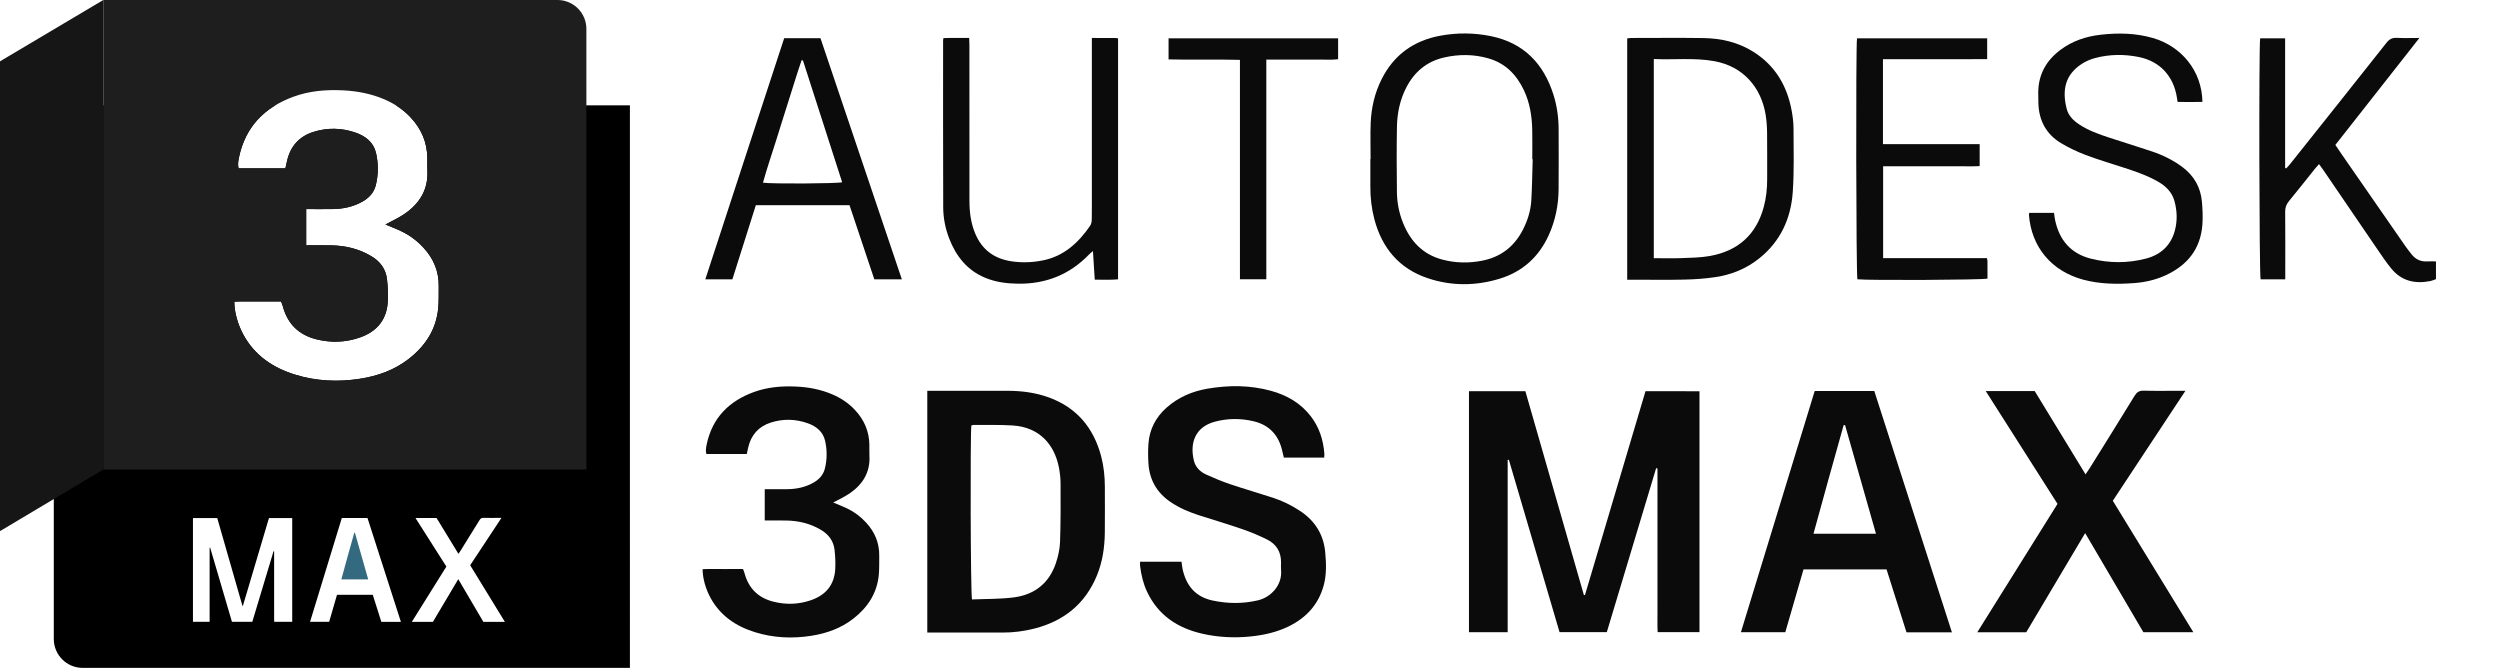
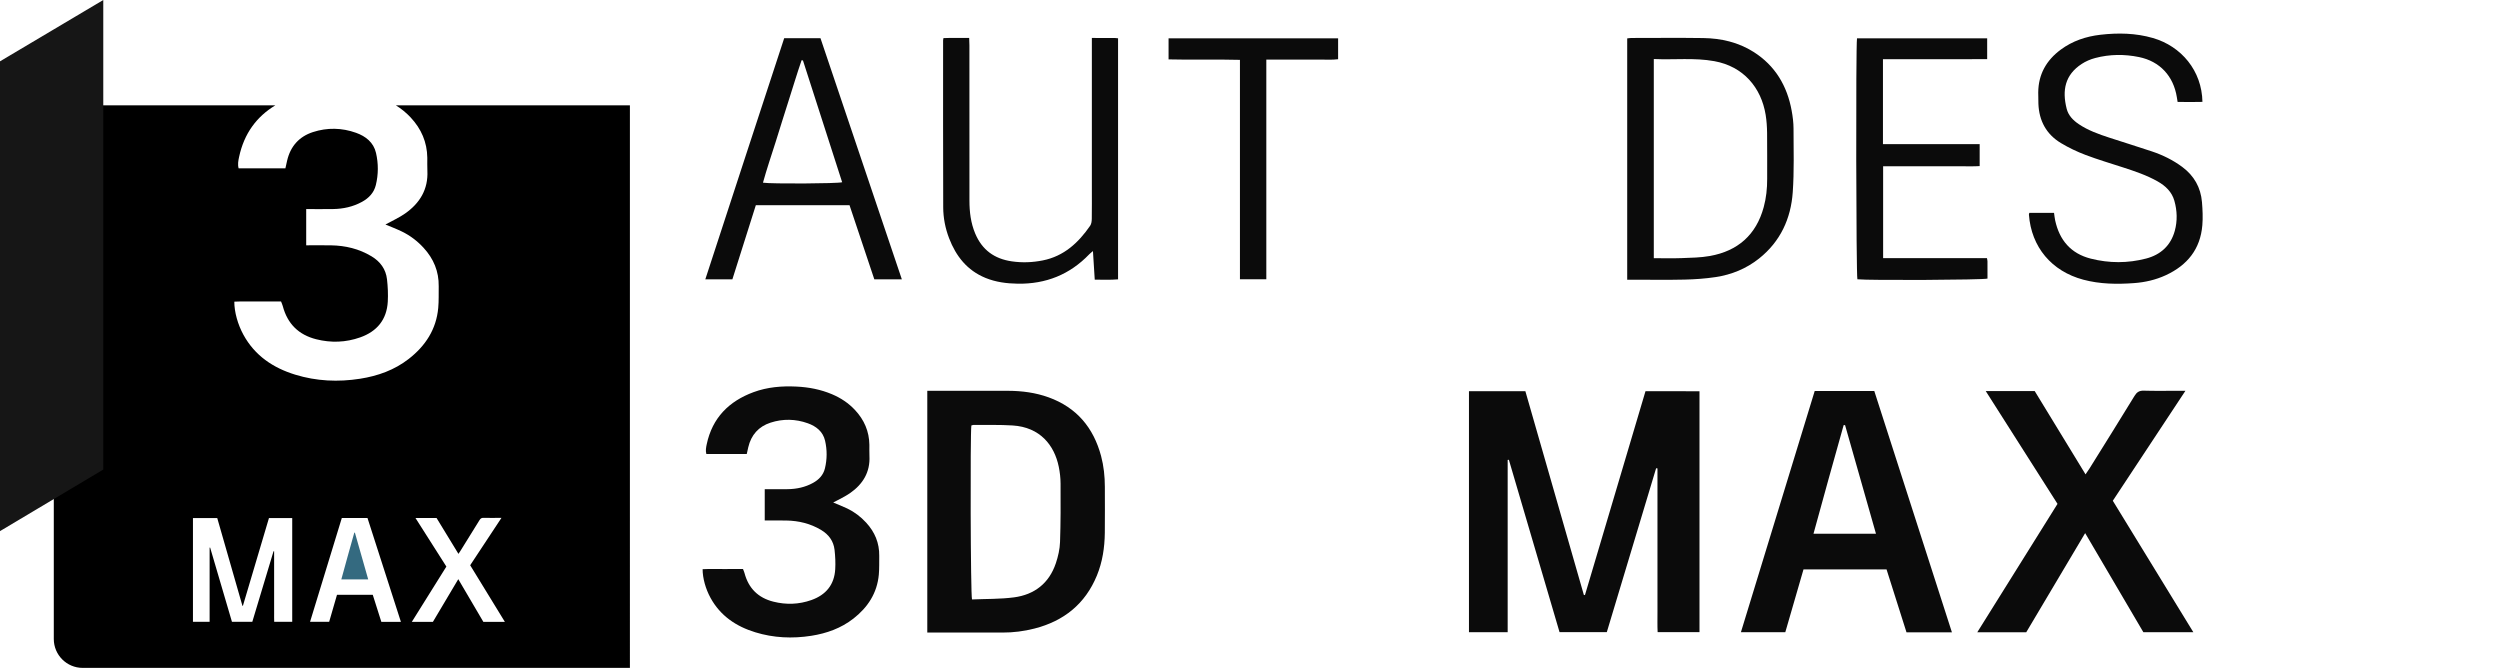
<svg xmlns="http://www.w3.org/2000/svg" id="Calque_1" viewBox="0 0 3891.91 1039.74">
  <defs>
    <style>      .st0 {        fill: #1e1e1e;      }      .st1 {        fill: #346a80;      }      .st2 {        fill: #0b0b0b;      }      .st3 {        fill: #161616;      }    </style>
  </defs>
  <path class="st1" d="M551.55,829.24c-6.76,24.21-13.61,48.39-20.21,72.79h41.88c-6.98-24.5-13.85-48.66-20.73-72.82-.31.01-.63.02-.94.03Z" />
  <path class="st2" d="M2645.7,609.07v375.03h-65.15c-.56-10.33-.19-20.88-.25-31.4-.07-10.67-.01-21.34-.01-32.02v-191.49c-.7-.09-1.4-.18-2.1-.26-25.53,84.86-51.07,169.73-76.77,255.17h-73.59c-26.19-89.1-52.54-178.72-78.89-268.34-.62.08-1.24.16-1.86.24v268.17h-60.25v-375.13h87.82c30.31,105.59,60.67,211.34,91.03,317.08.57.1,1.15.21,1.72.31,31.34-105.56,62.69-211.13,94.24-317.39,27.69.03,55.6.03,84.06.03Z" />
  <path class="st2" d="M1443.58,608.37h29.1c32.33,0,64.66-.09,96.99.03,21.44.08,42.57,2.87,62.77,10.17,43.54,15.73,69.9,47.18,81.69,91.35,4.18,15.67,5.85,31.75,5.87,47.97.03,23.92.23,47.85-.06,71.77-.28,22.76-3.62,45.1-12.32,66.3-18.15,44.23-51.49,70.87-97.24,82.56-16.29,4.16-32.92,6.3-49.83,6.23-35.88-.13-71.77-.04-107.66-.04h-9.31c0-125.46,0-250.33,0-376.34ZM1512.18,662.37c-1.89,13.89-1.24,262.68,1,270.82,21.54-.95,43.63-.4,65.27-3.23,32-4.18,54.79-22,65.27-53.15,3.56-10.58,6.13-21.95,6.52-33.06,1.07-30.33.95-60.7.82-91.05-.04-8.66-1.05-17.45-2.78-25.94-6.88-33.76-29.2-61.72-71.76-64.41-20.27-1.28-40.66-.65-61-.84-.92,0-1.83.46-3.34.86Z" />
-   <path class="st2" d="M1774.82,874.47h64.53c.62,4.28.93,8.11,1.75,11.83,5.65,25.63,20.08,42.89,46.59,48.56,23.71,5.07,47.36,5.26,71.02-.39,19.28-4.6,37.68-23.14,35.62-46.81-.33-3.85-.11-7.76-.05-11.64.26-16.53-7.11-28.87-21.67-36.08-12.4-6.13-25.25-11.55-38.32-16.07-22.23-7.68-44.8-14.39-67.23-21.54-16.06-5.12-31.46-11.63-45.43-21.26-20.81-14.34-32.1-34.18-33.75-59.27-.68-10.29-.77-20.7-.03-30.98,1.62-22.66,11.51-41.49,28.5-56.47,18.19-16.03,39.81-25.23,63.39-29.26,33.12-5.66,66.29-5.64,98.95,3.34,24.55,6.75,45.89,18.94,61.77,39.44,13.3,17.17,19.57,36.92,21.24,58.33.14,1.85-.13,3.74-.24,6.15h-62.82c-.77-3.17-1.64-6.51-2.38-9.88-5.44-24.73-20.03-40.85-44.89-46.71-20.12-4.74-40.42-4.6-60.41.81-30.21,8.18-39.14,32.85-32.33,60.67,2.41,9.87,9.45,17.11,18.6,21.28,12.29,5.6,24.8,10.88,37.58,15.19,22.28,7.52,44.91,14,67.27,21.3,14.77,4.83,28.61,11.76,41.65,20.3,23.42,15.35,36.87,37.01,39.34,64.73,1.52,17.01,2.2,34.28-2.35,51.1-8.02,29.64-26.81,50.29-54.01,63.73-19.05,9.41-39.31,13.91-60.42,16.02-25.37,2.53-50.4,1.24-75.1-4.46-38.14-8.79-68.18-28.62-85.43-65.05-6.01-12.69-9.13-26.18-10.9-40.02-.28-2.11-.04-4.32-.04-6.89Z" />
  <path class="st2" d="M2825.06,608.73h92.78c40.23,125.04,80.42,249.98,120.84,375.63h-70.72c-10.33-32.57-20.65-65.13-31.05-97.93h-129.29c-9.38,32.36-18.78,64.83-28.32,97.75h-69.1c38.3-125.19,76.48-250,114.86-375.45ZM2872.32,661.75c-.73.03-1.46.05-2.19.08-15.69,56.22-31.61,112.38-46.95,169.05h97.26c-16.19-56.91-32.16-113.02-48.12-169.13Z" />
  <path class="st2" d="M3091.31,608.76h76.23c26.01,42.62,52.24,85.6,79.15,129.7,2.41-3.56,4.41-6.32,6.21-9.2,23.4-37.58,46.92-75.08,70-112.86,3.65-5.98,7.44-8.43,14.54-8.22,18.09.54,36.21.18,54.32.18h10.45c-38.3,57.99-75.42,114.21-113.06,171.21,41.58,67.87,83.17,135.74,125.37,204.64h-77.8c-29.71-50.58-59.77-101.77-90.62-154.28-30.95,52.07-61.26,103.09-91.71,154.33h-76.22c41.9-67.06,83.24-133.2,124.89-199.86-36.94-58.06-73.83-116.04-111.75-175.64Z" />
  <path class="st2" d="M1162.55,706.73h-62.94c-1.45-5.29-.44-10.31.6-15.23,8.73-41.03,34.55-66.89,72.97-81.04,21.5-7.92,43.95-9.76,66.75-8.65,19.19.93,37.73,4.46,55.47,12,13.56,5.76,25.58,13.7,35.66,24.51,14.26,15.28,22.09,33.18,22.35,54.21.07,5.82-.18,11.65.11,17.46,1.24,25.01-10.16,43.61-29.87,57.44-8.35,5.86-17.87,10.07-26.55,14.87,6.84,2.89,14.57,5.79,21.98,9.36,11.16,5.38,20.89,12.79,29.31,21.94,13.51,14.68,20.69,31.79,20.37,51.86-.16,9.69.24,19.44-.64,29.06-2.62,28.8-17.19,51.01-39.53,68.46-19.3,15.07-41.71,23.05-65.61,26.8-29.43,4.61-58.73,3.3-87.26-5.48-29.68-9.13-54.24-25.52-69.59-53.54-7.67-13.99-12.34-30.7-12.33-44.67,10.39-.52,20.89-.17,31.38-.24,10.33-.06,20.66-.01,31.48-.01.84,2.22,1.8,4.19,2.35,6.27,6.28,23.68,21.25,38.58,45,44.55,19.93,5.01,39.74,4.33,59.11-2.52,22.62-7.99,35.78-23.85,37.14-48.14.56-9.94.07-20.05-1.04-29.95-1.54-13.68-9.04-23.88-20.85-30.98-16.77-10.09-35.08-14.44-54.46-14.75-10.92-.18-21.85-.03-33.39-.03v-48.74c12.34,0,24.22.14,36.1-.04,13.74-.21,26.89-3.04,39.04-9.73,9.18-5.05,16.01-12.2,18.54-22.53,3.51-14.33,3.54-28.92.24-43.22-3.28-14.22-13.85-22.44-26.83-27.09-19.08-6.84-38.77-7.22-58.01-.99-18.57,6.01-30.25,19.15-34.73,38.35-.71,3.17-1.39,6.32-2.32,10.43Z" />
  <path d="M616.32,164c8.39,5.25,16.1,11.48,23.02,18.89,16.5,17.68,25.56,38.4,25.87,62.73.08,6.73-.21,13.48.13,20.2,1.44,28.94-11.76,50.46-34.57,66.48-9.67,6.78-20.68,11.66-30.73,17.2,7.92,3.34,16.86,6.7,25.43,10.84,12.91,6.23,24.17,14.8,33.92,25.39,15.63,16.99,23.95,36.78,23.58,60.02-.18,11.22.28,22.49-.74,33.63-3.04,33.33-19.89,59.03-45.74,79.22-22.33,17.45-48.26,26.68-75.93,31.01-34.06,5.34-67.96,3.82-100.98-6.34-34.35-10.57-62.77-29.53-80.53-61.95-8.87-16.19-14.28-35.53-14.27-51.7,12.02-.6,24.18-.2,36.31-.27,11.96-.07,23.91-.02,36.44-.02.98,2.57,2.09,4.85,2.72,7.26,7.27,27.4,24.6,44.65,52.07,51.56,23.07,5.8,45.98,5.01,68.4-2.92,26.18-9.25,41.41-27.6,42.98-55.71.65-11.5.08-23.2-1.21-34.66-1.79-15.84-10.46-27.63-24.13-35.86-19.41-11.67-40.6-16.71-63.02-17.07-12.64-.2-25.28-.04-38.65-.04v-56.4c14.28,0,28.03.17,41.77-.04,15.9-.24,31.11-3.52,45.18-11.26,10.62-5.84,18.52-14.11,21.45-26.07,4.06-16.59,4.1-33.47.28-50.01-3.8-16.45-16.03-25.96-31.05-31.35-22.08-7.91-44.86-8.36-67.13-1.14-21.49,6.96-35,22.16-40.19,44.38-.83,3.68-1.62,7.33-2.69,12.07h-72.83c-1.68-6.12-.51-11.93.7-17.63,7.8-36.67,27.41-62.87,56.42-80.44H83.74v830.74c0,24.85,20.15,45,45,45h851.87V164h-364.29ZM454.92,968.01h-28.05c-.24-4.45-.08-8.99-.11-13.52-.03-4.6-.01-9.19-.01-13.79v-82.46c-.3-.04-.6-.08-.9-.11-10.99,36.54-21.99,73.08-33.06,109.87h-31.69c-11.28-38.36-22.62-76.95-33.97-115.55-.27.03-.53.07-.8.1v115.47h-25.94v-161.52h37.81c13.05,45.47,26.12,91,39.19,136.53.25.05.49.09.74.14,13.5-45.45,26.99-90.91,40.58-136.67,11.93.03,23.95.03,36.21.03v161.48ZM593.67,968.12c-4.45-14.02-8.89-28.05-13.37-42.17h-55.67c-4.04,13.93-8.09,27.91-12.2,42.09h-29.75c16.5-53.9,32.94-107.64,49.46-161.66h39.95c17.32,53.84,34.63,107.64,52.03,161.74h-30.45ZM752.45,968.06c-12.79-21.78-25.74-43.82-39.02-66.43-13.32,22.42-26.38,44.39-39.49,66.45h-32.82c18.04-28.87,35.84-57.35,53.78-86.06-15.9-24.99-31.78-49.96-48.11-75.63h32.82c11.2,18.35,22.49,36.86,34.08,55.85,1.04-1.53,1.9-2.72,2.67-3.96,10.08-16.18,20.2-32.33,30.14-48.59,1.57-2.57,3.2-3.63,6.26-3.54,7.79.23,15.59.08,23.39.08h4.5c-16.49,24.97-32.47,49.18-48.68,73.72,17.9,29.23,35.81,58.45,53.98,88.11h-33.5Z" />
  <path class="st2" d="M2533.17,435.44V59.76c2.5-.24,4.67-.63,6.85-.64,37.18-.03,74.37-.39,111.54.13,27.86.39,54.58,6.53,78.37,21.6,33.65,21.32,52.27,52.85,59.29,91.54,1.67,9.19,2.87,18.6,2.88,27.92.06,32.96,1.08,66.03-1.21,98.86-2.87,41.2-19.22,76.83-52.37,103.23-19.9,15.85-42.85,25.22-67.79,28.97-15.9,2.39-32.09,3.52-48.18,3.9-26.17.62-52.37.17-78.56.17-3.21,0-6.41,0-10.82,0ZM2574.58,91.9v310.04c14.81,0,28.98.42,43.11-.11,14.81-.56,29.81-.73,44.32-3.34,43.38-7.81,71.9-32.82,83.65-75.91,3.94-14.43,5.47-29.13,5.41-44.06-.09-23.91.18-47.82-.13-71.72-.12-9.33-.73-18.75-2.22-27.95-6.91-42.52-34.62-75.41-79.86-83.62-31.11-5.65-62.4-1.88-94.28-3.33Z" />
-   <path class="st2" d="M2133.7,247.61c0-18.74-.6-37.51.15-56.23.95-23.76,6.26-46.66,17-68.07,19.03-37.93,49.99-60.11,91.32-67.72,26.25-4.83,52.72-4.69,78.95.71,50.92,10.47,81.84,42.59,97.2,91.01,5.6,17.64,8.05,35.9,8.1,54.42.07,31.03.23,62.06-.05,93.09-.22,24.81-5.11,48.72-15.42,71.42-15.45,34.01-41.02,56.9-76.62,67.73-37.08,11.28-74.73,11.47-111.49-.81-44.58-14.89-71.47-46.97-83.32-92.04-4.37-16.64-6.29-33.62-6.21-50.83.07-14.22.01-28.44.01-42.67.14,0,.26,0,.38,0ZM2386.03,247.98c-.21,0-.43,0-.64-.02,0-15.19.25-30.38-.06-45.56-.44-21.47-3.71-42.45-13.04-62.07-11.48-24.14-28.9-41.98-55.17-49.47-22.75-6.49-45.8-6.68-68.9-1.39-26.95,6.16-46.11,22.07-58.75,46.35-10.06,19.32-14.4,40.15-14.77,61.61-.59,33.91-.44,67.85-.03,101.77.19,16.21,3.28,32.12,9.29,47.27,11.35,28.61,30.41,49.29,60.92,57.53,20.59,5.56,41.52,5.95,62.39,1.86,28.76-5.63,49.84-21.74,63.3-47.81,7.49-14.52,12.37-29.93,13.32-46.19,1.24-21.26,1.47-42.58,2.14-63.88Z" />
  <path class="st2" d="M1699.76,59.1c12.94,0,24.23-.02,35.53.02,1.56,0,3.12.29,5.26.5v375.26c-11.91,1.12-23.67.37-36.3.49-.93-14.83-1.81-28.92-2.79-44.52-2.77,2.39-4.45,3.62-5.87,5.1-30.37,31.6-67.55,46.37-111.25,45.69-17.29-.27-34.13-2.43-50.18-9.01-28.49-11.68-45.86-33.68-56.63-61.67-5.98-15.55-9.12-31.81-9.18-48.32-.3-86.66-.16-173.32-.17-259.99,0-.64.18-1.27.49-3.31,12.78-.61,25.84-.09,40.1-.27.14,4.17.37,7.89.37,11.61.02,80.52-.01,161.04.04,241.56.01,17.56,2.05,34.76,8.93,51.2,10.7,25.57,29.81,39.5,57.11,43.44,16.25,2.35,32.19,1.7,48.14-1.48,32.96-6.56,55.51-27.53,73.8-54.05,1.99-2.89,2.43-7.27,2.49-10.98.26-16.16.11-32.33.11-48.5V71.66c0-3.82,0-7.64,0-12.56Z" />
  <path class="st2" d="M3159.16,331.41h38.49c.61,4.19.94,8.01,1.75,11.72,6.72,30.77,24.38,51.62,55.45,59.51,28.69,7.28,57.63,7.31,86.25-.17,22.59-5.91,38.23-20.28,44.5-42.99,4.27-15.45,3.76-31.49-.62-46.96-3.9-13.8-13.74-23.14-25.93-30.05-16.94-9.61-35.28-15.78-53.71-21.77-19.62-6.38-39.45-12.24-58.72-19.54-13.2-5-26.15-11.17-38.24-18.45-22.73-13.68-34.04-34.66-35.07-61.14-.23-5.81-.29-11.64-.26-17.45.16-28.31,12.62-50.23,35.04-66.84,18.38-13.61,39.41-20.6,61.85-23.18,27.45-3.15,54.79-2.67,81.63,5.09,44.24,12.79,76.27,50.92,77.1,99.42-12.72.35-25.44.23-38.65.04-.47-2.93-.83-5.08-1.17-7.22-5.22-32.95-26.38-55.94-58.96-62.61-22.71-4.65-45.67-4.44-68.19,1.5-7.36,1.94-14.75,5.11-21.1,9.28-25.81,16.95-30.65,40.74-23.28,69.77,2.62,10.32,9.9,17.88,18.79,23.87,14.65,9.85,31.06,15.65,47.62,21.08,22.04,7.22,44.23,14.01,66.22,21.38,16.91,5.66,32.84,13.45,47.23,24.13,18.45,13.69,28.89,32.05,30.77,54.85.98,11.87,1.54,23.93.58,35.77-3.02,37.39-23.45,62.52-56.89,77.98-15.74,7.27-32.47,11.07-49.53,12.31-26.47,1.92-52.92,1.61-78.91-5.33-49.38-13.19-80.9-50.73-84.66-101.24-.03-.63.28-1.26.62-2.76Z" />
-   <path class="st2" d="M3792.23,406.92v27.67c-3.03,1.04-5.9,2.41-8.92,3-23.56,4.59-44.49.02-60.32-19.14-7.8-9.44-14.66-19.68-21.59-29.8-28.29-41.32-56.44-82.74-84.65-124.11-1.96-2.87-4.08-5.63-6.56-9.05-2.43,2.73-4.39,4.75-6.14,6.93-13.54,16.89-26.9,33.94-40.66,50.66-4.13,5.02-5.98,10.03-5.91,16.62.32,31.35.14,62.71.14,94.07v11.04h-38.4c-2.09-6.58-2.84-360.1-.69-375.11h38.87v201.67c.55.29,1.1.57,1.64.86,1.98-2.2,4.08-4.31,5.92-6.62,50.13-62.95,100.32-125.85,150.21-188.99,4.51-5.71,9.03-8.07,16.21-7.68,10.9.59,21.86.16,35.07.16-44.05,56.57-87.65,111.14-130.86,166.5,3.41,5.05,6.59,9.87,9.88,14.62,32.93,47.54,65.87,95.08,98.86,142.59,3.13,4.51,6.5,8.85,9.93,13.14,6.03,7.52,13.75,11.48,23.59,11.02,4.47-.22,8.96-.05,14.38-.05Z" />
  <path class="st2" d="M1220.79,59.49h56.51c42.1,124.77,84.25,249.67,126.67,375.38h-42.85c-12.85-38.41-25.73-76.9-38.63-115.45h-145.84c-12.11,38.29-24.25,76.67-36.51,115.44h-42.14c40.72-125.24,81.76-249.8,122.79-375.37ZM1250.03,94.13c-.7-.14-1.41-.28-2.11-.42-7.18,20.72-13.38,41.78-20.11,62.65-6.93,21.49-13.52,43.09-20.31,64.63-6.64,21.06-13.83,41.97-19.75,63.42,13.41,2.03,115.86,1.45,123.29-.69-20.33-63.21-40.67-126.4-61.01-189.59Z" />
  <path class="st2" d="M2931.32,92.11v132.31h150.55v34.14c-9.77.67-19.68.2-29.56.29-10.02.09-20.05.02-30.07.02h-90.66v143.03h161.67c.4,2.4.77,3.62.77,4.84.05,9.03.03,18.07.03,26.95-7.28,2.17-184.31,3-202.54,1.09-1.96-6.83-2.59-361.67-.59-375.13h202.63v32.43c-13.36.1-26.8.03-40.23.05-13.58.01-27.16,0-40.74,0h-39.77c-13.52-.02-27.05-.02-41.49-.02Z" />
  <path class="st2" d="M2083.12,59.64v32.56c-9.21,1.26-18.48.44-27.68.58-9.37.14-18.75.03-28.13.03h-55.95v341.95h-41.06V93.2c-37.41-1.06-74.02.25-111.12-.75v-32.82c87.82,0,175.3,0,263.94,0Z" />
-   <path class="st0" d="M867.87,0H160.78v730.96h752.09V45c0-24.85-20.15-45-45-45ZM682.22,479.38c-3.04,33.33-19.89,59.03-45.74,79.22-22.33,17.45-48.26,26.68-75.93,31.01-34.06,5.34-67.96,3.82-100.98-6.34-34.35-10.57-62.77-29.53-80.53-61.95-8.87-16.19-14.28-35.53-14.27-51.7,12.02-.6,24.18-.2,36.31-.27,11.96-.07,23.91-.02,36.44-.02.98,2.57,2.09,4.85,2.72,7.26,7.27,27.4,24.6,44.65,52.07,51.56,23.07,5.8,45.98,5.01,68.4-2.92,26.18-9.25,41.41-27.6,42.98-55.71.65-11.5.08-23.2-1.21-34.66-1.79-15.84-10.46-27.63-24.13-35.86-19.41-11.67-40.6-16.71-63.02-17.07-12.64-.2-25.28-.04-38.65-.04v-56.4c14.28,0,28.03.17,41.77-.04,15.9-.24,31.11-3.52,45.18-11.26,10.62-5.84,18.52-14.11,21.45-26.07,4.06-16.59,4.1-33.47.28-50.01-3.8-16.45-16.03-25.96-31.05-31.35-22.08-7.91-44.86-8.36-67.13-1.14-21.49,6.96-35,22.16-40.19,44.38-.83,3.68-1.62,7.33-2.69,12.07h-72.83c-1.68-6.12-.51-11.93.7-17.63,10.1-47.48,39.98-77.41,84.45-93.79,24.88-9.17,50.86-11.29,77.25-10.01,22.21,1.08,43.67,5.16,64.19,13.89,15.69,6.67,29.6,15.86,41.27,28.36,16.5,17.68,25.56,38.4,25.87,62.73.08,6.73-.21,13.48.13,20.2,1.44,28.94-11.76,50.46-34.57,66.48-9.67,6.78-20.68,11.66-30.73,17.2,7.92,3.34,16.86,6.7,25.43,10.84,12.91,6.23,24.17,14.8,33.92,25.39,15.63,16.99,23.95,36.78,23.58,60.02-.18,11.22.28,22.49-.74,33.63Z" />
  <g id="Calque_3">
    <polygon class="st3" points="160.78 0 0 95.48 0 826.83 160.78 730.96 160.78 0" />
  </g>
</svg>